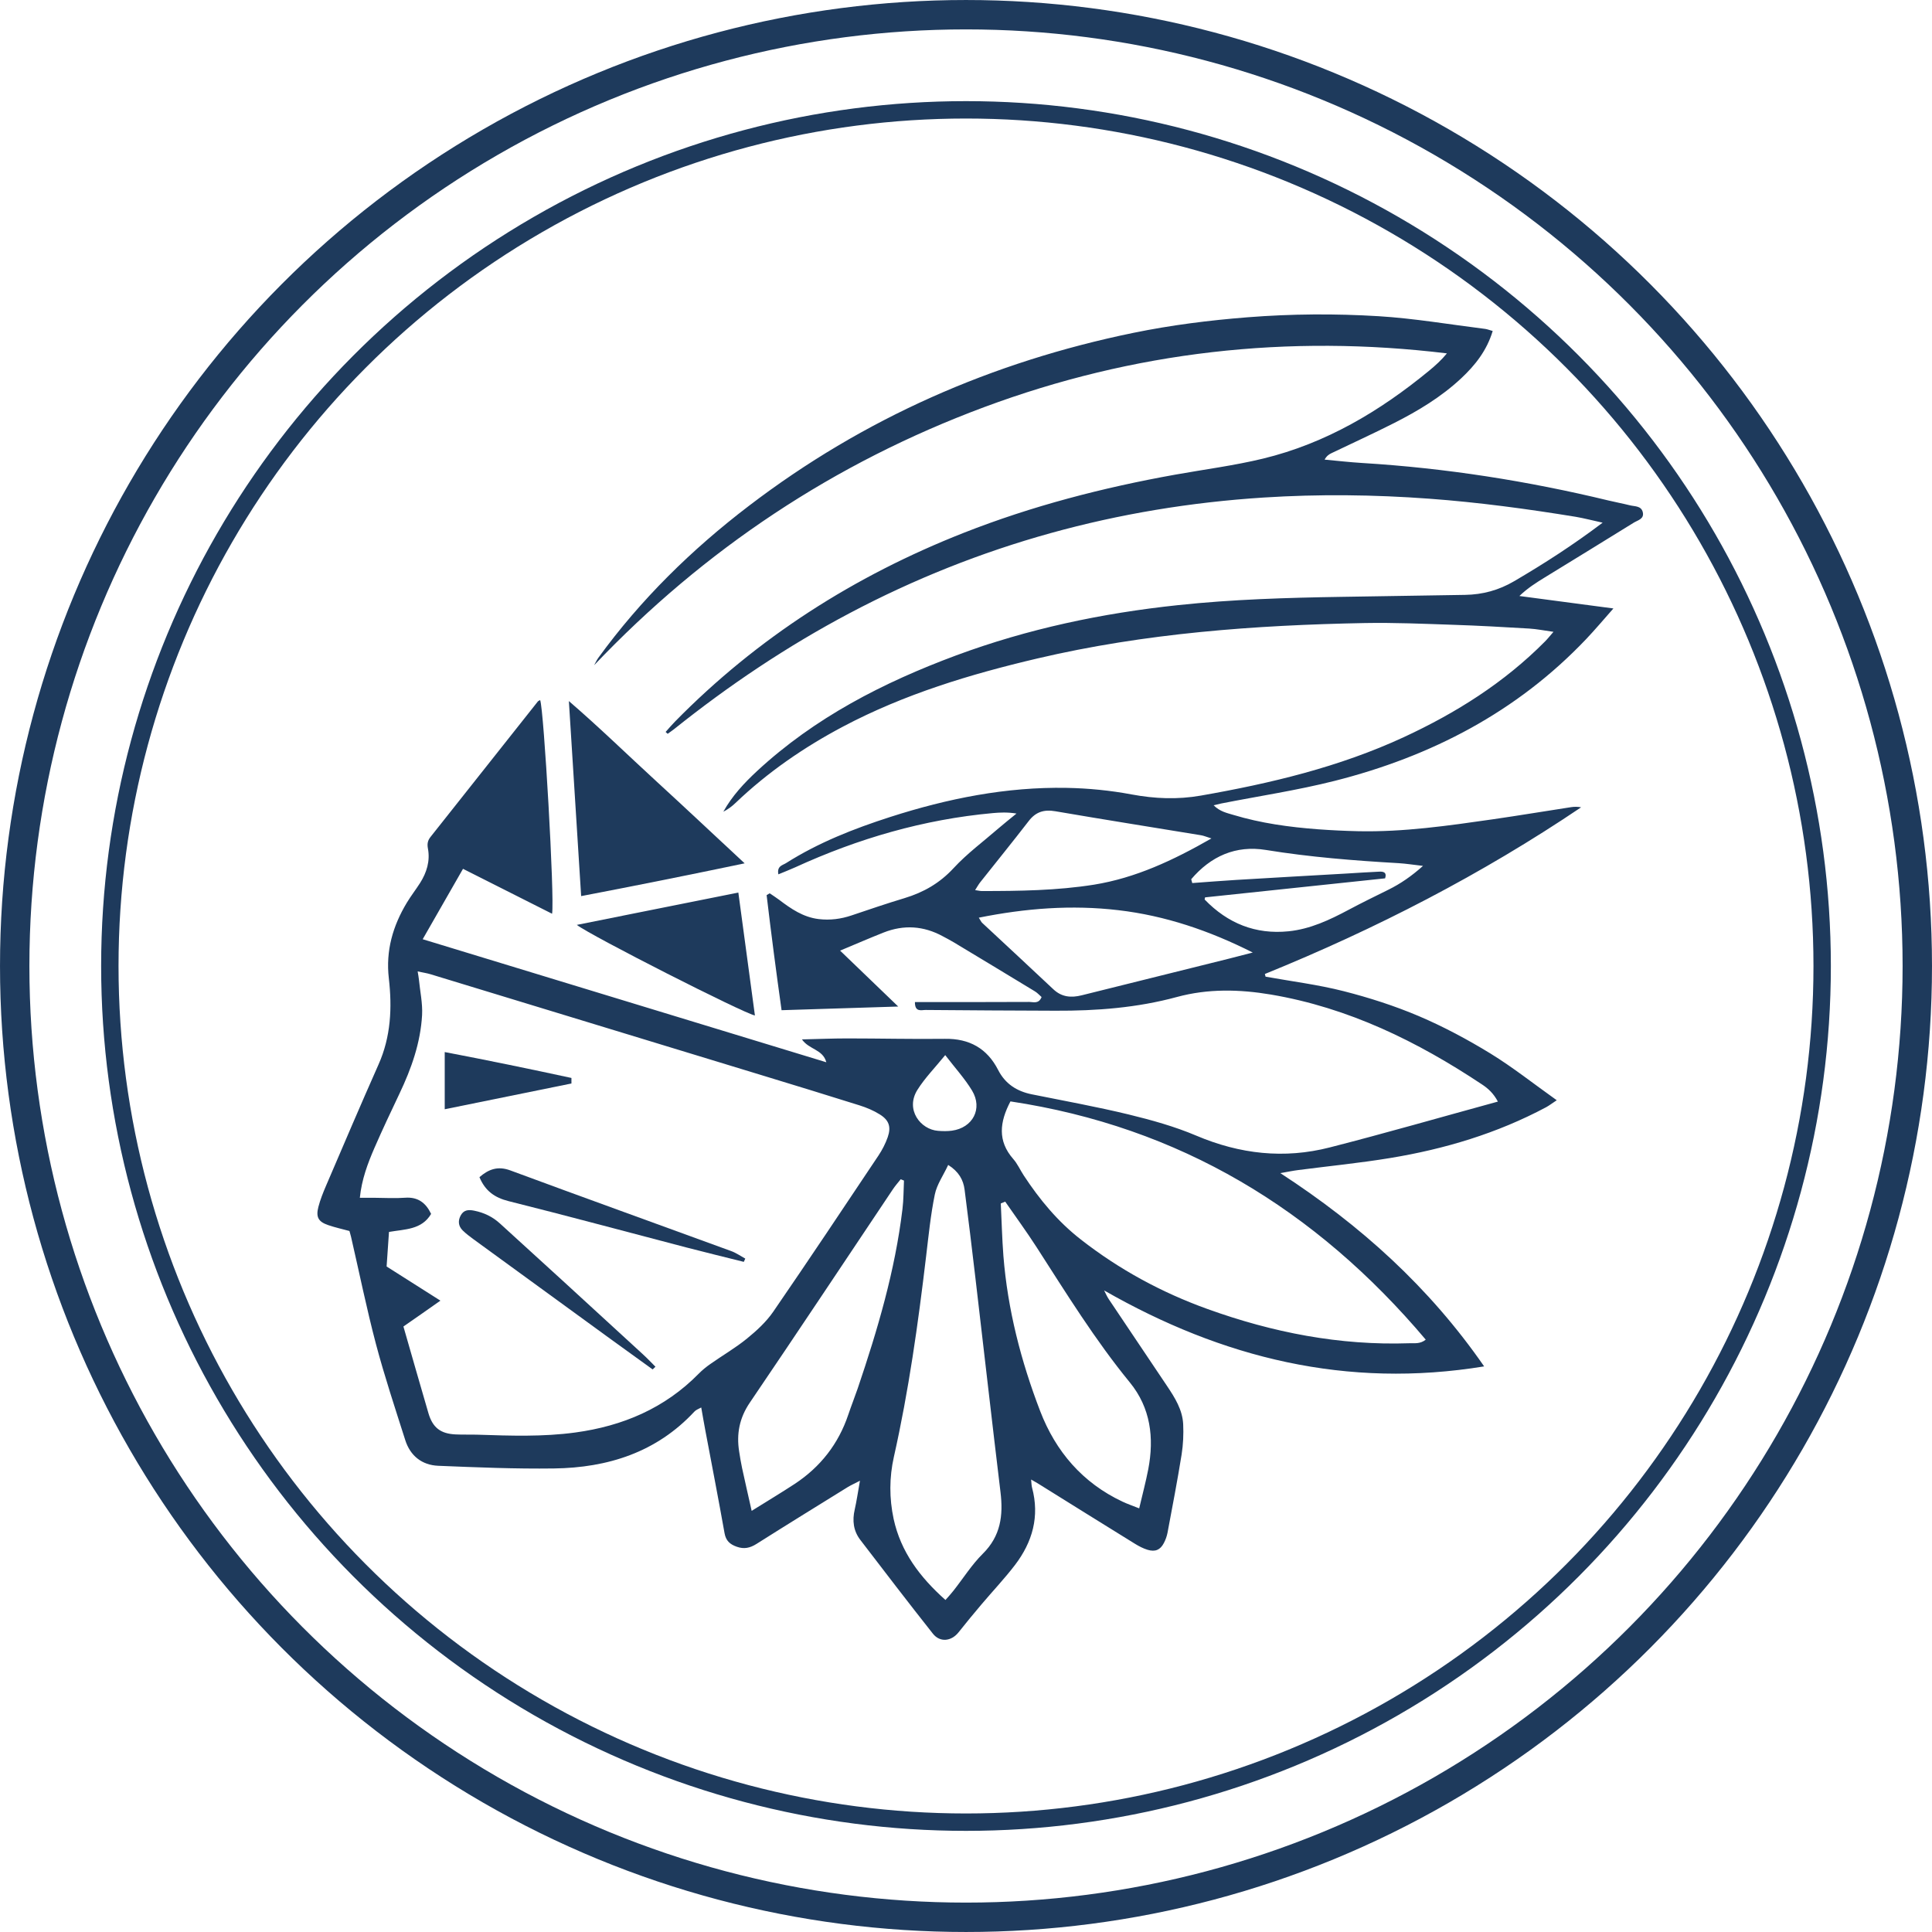
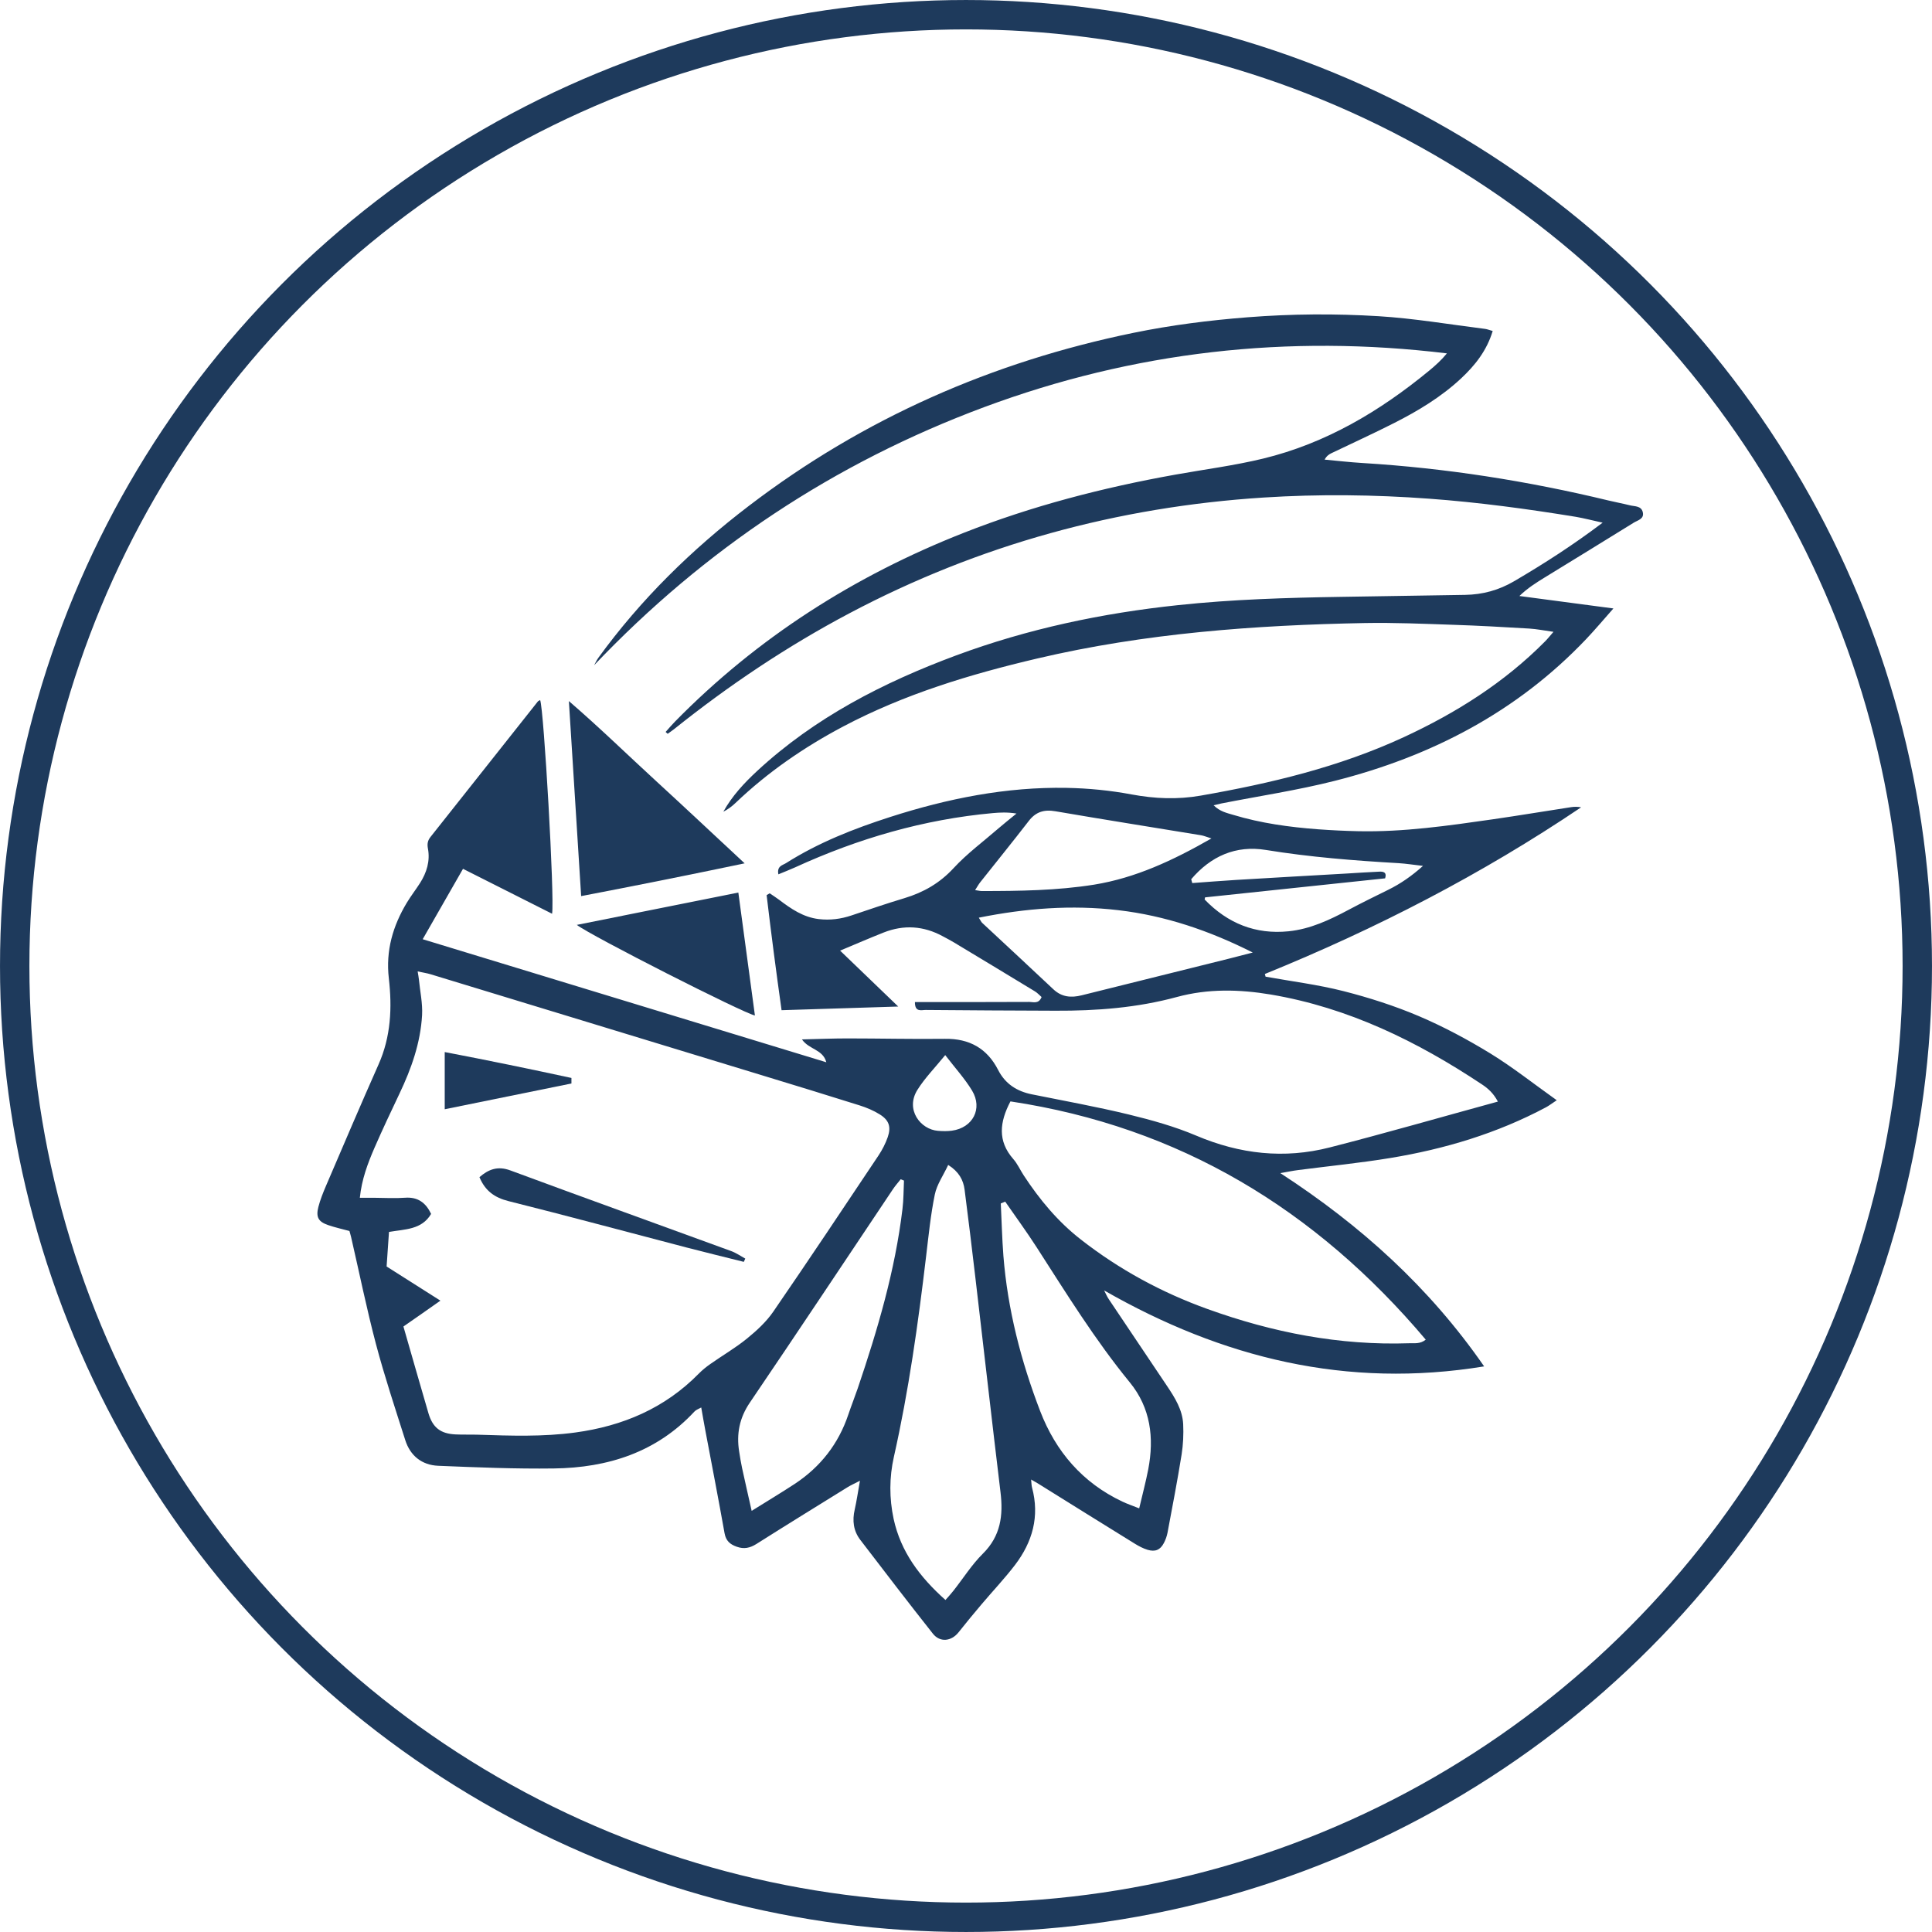
<svg xmlns="http://www.w3.org/2000/svg" xmlns:ns1="http://www.inkscape.org/namespaces/inkscape" xmlns:ns2="http://sodipodi.sourceforge.net/DTD/sodipodi-0.dtd" width="100mm" height="100mm" viewBox="0 0 100 100" version="1.1" id="svg1" ns1:version="1.3.2 (091e20e, 2023-11-25, custom)" ns2:docname="mince-test1.svg">
  <ns2:namedview id="namedview1" pagecolor="#505050" bordercolor="#eeeeee" borderopacity="1" ns1:showpageshadow="0" ns1:pageopacity="0" ns1:pagecheckerboard="0" ns1:deskcolor="#505050" ns1:document-units="mm" ns1:zoom="2.0899411" ns1:cx="261.49063" ns1:cy="174.88531" ns1:window-width="2560" ns1:window-height="1369" ns1:window-x="-8" ns1:window-y="-8" ns1:window-maximized="1" ns1:current-layer="layer1" />
  <defs id="defs1" />
  <g ns1:label="Vrstva 1" ns1:groupmode="layer" id="layer1">
    <ellipse style="fill:#ffffff;fill-opacity:0;stroke:#1e3a5c;stroke-width:1.521;stroke-dasharray:none;stroke-opacity:1" id="pozadi" cx="50" cy="50" rx="49.239" ry="49.239" />
-     <circle style="fill:#ffffff;fill-opacity:0;stroke:#1e3a5c;stroke-width:0.9;stroke-dasharray:none;stroke-opacity:1" id="pozadi-1" cx="50" cy="50" r="44.315" />
    <g id="g1254" transform="matrix(0.055,0,0,0.055,-31.445,-14.958)" ns1:label="shaman">
      <path class="st3" d="m 1542.09,1664.31 c 0.38,3.5 0.33,5.64 0.88,7.61 7.28,27.1 0.44,51.19 -16.04,72.82 -9.8,12.81 -20.97,24.58 -31.43,36.96 -7.34,8.65 -14.56,17.41 -21.63,26.34 -6.79,8.6 -17.52,9.86 -24.25,1.31 -23.05,-29.13 -45.61,-58.64 -68.22,-88.15 -6.57,-8.54 -7.72,-18.23 -5.31,-28.63 1.81,-7.99 2.96,-16.15 4.93,-27.1 -5.37,2.79 -8.65,4.22 -11.66,6.08 -28.63,17.74 -57.32,35.42 -85.8,53.44 -6.02,3.78 -11.66,5.04 -18.51,2.57 -6.3,-2.24 -10.13,-5.48 -11.44,-12.65 -5.75,-32.25 -11.99,-64.44 -18.07,-96.64 -1.31,-6.84 -2.46,-13.74 -3.89,-21.74 -2.41,1.37 -4.87,2.14 -6.35,3.78 -35.75,38.49 -81.63,52.94 -132.33,53.6 -36.25,0.49 -72.6,-1.04 -108.85,-2.52 -15.33,-0.66 -26.34,-9.36 -31.04,-24.25 -9.53,-30 -19.49,-59.9 -27.54,-90.28 -8.81,-33.34 -15.66,-67.18 -23.43,-100.85 -0.38,-1.7 -0.93,-3.34 -1.53,-5.58 -6.68,-1.81 -13.47,-3.29 -19.98,-5.53 -9.31,-3.18 -11.72,-7.5 -9.25,-17.14 1.75,-6.73 4.38,-13.3 7.12,-19.71 16.37,-38.16 32.63,-76.38 49.49,-114.32 11.66,-26.17 12.87,-53.44 9.69,-81.09 -3.01,-26.01 3.78,-49.28 16.92,-71.12 3.83,-6.35 8.43,-12.26 12.43,-18.51 6.3,-9.91 9.64,-20.75 7.45,-32.47 -0.82,-4.33 -0.27,-7.5 2.35,-10.84 33.73,-42.49 67.34,-85.08 101.07,-127.57 0.49,-0.6 1.42,-0.88 2.19,-1.31 3.45,8.21 13.74,186.76 11.22,201.05 -27.87,-14.07 -55.35,-27.92 -83.82,-42.27 -12.7,22.12 -24.8,43.25 -37.94,66.25 127.41,38.82 253.66,77.31 379.86,115.8 -3.29,-12.32 -16.26,-11.83 -22.94,-21.52 15.06,-0.33 28.85,-0.93 42.65,-0.93 30.66,0 61.27,0.77 91.93,0.38 22.94,-0.33 39.64,8.98 50.04,29.29 6.73,13.14 17.58,20.09 31.7,22.94 30.39,6.13 60.94,11.66 91.05,18.94 21.57,5.26 43.31,11.28 63.68,19.93 41.01,17.41 82.78,22.12 125.65,11.11 52.4,-13.41 104.46,-28.42 158.23,-43.14 -4.16,-7.83 -9.2,-12.32 -14.78,-16.04 -60.99,-40.57 -125.76,-72.33 -198.86,-84.7 -29.68,-4.98 -59.19,-5.64 -88.42,2.3 -37.45,10.18 -75.67,13.09 -114.27,12.92 -40.73,-0.16 -81.41,-0.33 -122.15,-0.71 -3.94,-0.05 -10.24,2.46 -10.13,-7.45 4.93,0 9.58,0 14.24,0 31.1,0 62.2,0.05 93.24,-0.11 3.89,0 9.03,2.19 11.72,-4.6 -1.97,-1.7 -3.89,-3.94 -6.3,-5.37 -25.4,-15.44 -50.86,-30.82 -76.38,-46.16 -3.39,-2.03 -6.9,-3.83 -10.35,-5.69 -18.01,-9.8 -36.57,-11.01 -55.63,-3.5 -12.98,5.15 -25.79,10.68 -40.95,17.03 18.56,17.85 35.92,34.55 54.7,52.62 -37.78,1.2 -73.26,2.3 -109.78,3.45 -5.09,-36.25 -9.8,-72.22 -14.07,-108.3 0.99,-0.55 1.92,-1.15 2.9,-1.7 2.96,2.03 6.02,3.94 8.92,6.13 11.22,8.49 22.61,16.37 37.23,18.12 10.68,1.26 20.81,-0.05 30.88,-3.45 16.53,-5.58 33.07,-11.22 49.82,-16.26 17.96,-5.42 33.18,-14.13 46.21,-28.25 12.7,-13.74 27.98,-25.02 42.16,-37.34 4.93,-4.27 10.07,-8.32 17.03,-14.02 -8.81,-1.42 -15.55,-0.99 -22.12,-0.44 -65.1,5.91 -126.91,23.93 -186.21,51.08 -4.98,2.24 -10.07,4.22 -15.77,6.57 -1.53,-7.94 4.11,-8.54 7.23,-10.57 30.5,-19.33 63.84,-32.41 98.06,-43.42 54.04,-17.36 109.17,-28.42 166.06,-27.38 20.42,0.38 41.06,2.41 61.16,6.19 21.85,4.05 43.09,4.93 65.04,1.09 65.65,-11.5 130.14,-26.83 190.97,-54.97 49.17,-22.78 94.56,-51.3 132.94,-90.07 2.41,-2.41 4.49,-5.09 7.99,-9.09 -8.6,-1.2 -15.66,-2.63 -22.78,-3.07 -23.98,-1.42 -48.02,-2.79 -72,-3.56 -27.54,-0.93 -55.13,-2.14 -82.67,-1.64 -103.7,1.97 -206.85,9.53 -308.25,33.34 -63.18,14.84 -125,33.51 -182.7,64 -36.96,19.55 -71.07,43.03 -101.34,71.94 -3.39,3.23 -7.12,6.08 -11.5,8.27 8.27,-14.84 19.6,-26.99 31.87,-38.38 54.26,-50.21 118.54,-83.17 187.14,-108.68 67.62,-25.08 137.53,-39.8 209.09,-47.36 50.92,-5.42 102,-6.95 153.19,-7.77 38.93,-0.6 77.86,-1.2 116.78,-1.86 16.48,-0.27 31.7,-4.38 46.16,-12.87 27.92,-16.37 55.08,-33.78 83.28,-55.08 -10.02,-2.19 -17.63,-4.22 -25.35,-5.53 -45.72,-7.45 -91.49,-13.63 -137.75,-17.03 -52.01,-3.83 -104.03,-4.43 -155.93,-1.1 -137.48,8.81 -267.73,44.35 -389.77,108.9 -58.58,30.99 -113.39,67.73 -165.13,109.12 -1.92,1.53 -4,2.85 -5.97,4.33 -0.66,-0.6 -1.31,-1.15 -1.92,-1.75 2.96,-3.29 5.8,-6.68 8.87,-9.8 77.53,-78.95 168.74,-137.04 271.46,-177.5 64.5,-25.4 131.29,-42.65 199.4,-54.86 27.48,-4.93 55.35,-8.49 82.46,-15.06 58.97,-14.29 109.89,-44.51 156.37,-82.78 5.91,-4.87 11.55,-9.96 16.7,-16.26 -149.58,-18.12 -294.62,-1.81 -435.49,50.59 -141.04,52.51 -263.08,133.59 -367.05,242.88 1.31,-2.3 2.41,-4.82 3.94,-6.95 39.91,-54.97 87.93,-102 141.75,-143.06 107.91,-82.4 229.08,-135.51 361.8,-162.78 35.48,-7.28 71.45,-11.83 107.7,-14.67 41.12,-3.23 82.24,-3.5 123.24,-0.99 33.51,2.08 66.74,7.77 100.08,11.94 2.03,0.27 4,1.1 7.12,1.97 -5.53,18.4 -16.53,32.25 -29.62,44.51 -18.67,17.47 -40.46,30.61 -63.13,42.1 -19.49,9.91 -39.37,18.94 -59.08,28.42 -2.24,1.09 -4.38,2.46 -6.35,6.02 11.83,1.1 23.65,2.46 35.48,3.18 78.24,4.76 155.38,16.86 231.54,35.26 6.79,1.64 13.69,2.9 20.48,4.6 4.43,1.09 10.35,0.38 11.88,6.24 1.7,6.57 -4.65,7.72 -8.38,10.02 -27.87,17.36 -55.9,34.38 -83.82,51.58 -8.1,4.98 -16.15,10.02 -23.87,17.47 28.63,3.78 57.27,7.56 88.48,11.72 -9.53,10.79 -17.3,20.04 -25.62,28.8 -65.26,68.71 -145.97,110.49 -236.8,133.48 -35.1,8.87 -71.01,14.24 -106.55,21.24 -1.92,0.38 -3.83,0.88 -7.28,1.7 5.97,5.97 12.48,7.23 18.45,9.03 26.06,7.88 52.89,11.55 79.94,13.58 12.65,0.93 25.29,1.53 37.94,1.81 42.54,0.88 84.54,-5.2 126.48,-11.22 24.64,-3.56 49.17,-7.67 73.75,-11.44 2.96,-0.44 6.02,-0.44 9.31,0.16 -93.51,63.07 -193.16,114.43 -297.63,156.86 0.22,0.82 0.44,1.7 0.66,2.52 24.53,4.43 49.33,7.5 73.42,13.63 24.04,6.13 47.96,13.8 70.79,23.49 23.27,9.91 45.77,21.96 67.34,35.15 21.13,12.98 40.68,28.53 62.47,44.02 -4.65,3.07 -7.23,5.09 -10.07,6.62 -45.99,24.53 -95.32,39.31 -146.51,47.74 -28.85,4.76 -57.98,7.61 -87,11.39 -4.71,0.6 -9.36,1.59 -16.53,2.85 75.61,49.17 140.11,107.26 191.79,181.88 -129.21,21.13 -246.33,-7.77 -357.63,-71.5 1.48,2.79 2.68,5.75 4.43,8.32 18.23,27.27 36.63,54.48 54.86,81.74 7.34,10.95 14.45,22.28 15.11,35.86 0.44,9.47 0,19.16 -1.48,28.53 -3.94,24.58 -8.65,49.06 -13.25,73.53 -0.66,3.39 -1.86,6.79 -3.5,9.86 -3.39,6.41 -8.1,8.43 -15.33,6.24 -4.11,-1.26 -8.05,-3.34 -11.72,-5.58 -30.17,-18.62 -60.23,-37.39 -90.28,-56.12 -1.95,-1.25 -4.19,-2.46 -7.58,-4.43 z M 951.38,1520.32 c 8.05,27.98 15.71,54.81 23.54,81.58 4,13.63 11.44,19.33 25.57,19.98 7.01,0.33 14.02,0.05 21.02,0.27 30.61,0.99 61.16,2.08 91.65,-2.08 44.62,-6.08 84.15,-22.78 116.13,-55.35 3.34,-3.39 7.12,-6.46 11.06,-9.2 11.44,-8.05 23.65,-15.11 34.44,-23.93 9.03,-7.34 18.01,-15.6 24.58,-25.13 33.45,-48.67 66.19,-97.79 98.99,-146.9 3.61,-5.42 6.68,-11.33 8.81,-17.47 3.34,-9.69 1.2,-15.99 -7.56,-21.41 -5.86,-3.67 -12.43,-6.41 -19.05,-8.49 -30.39,-9.58 -60.94,-18.89 -91.43,-28.2 -104.03,-31.76 -208.11,-63.46 -312.14,-95.16 -3.56,-1.09 -7.28,-1.59 -12.21,-2.68 0.55,3.34 0.93,5.37 1.15,7.39 1.09,11.22 3.61,22.61 3.01,33.73 -1.48,26.06 -10.07,50.37 -21.24,73.8 -8.05,16.97 -16.1,33.95 -23.6,51.19 -6.35,14.67 -11.99,29.68 -13.74,46.92 5.2,0 9.47,0 13.8,0 9.64,0.05 19.27,0.66 28.8,-0.05 12.21,-0.88 19.6,4.93 24.47,15.22 -8.87,15.06 -24.75,14.34 -39.64,16.97 -0.77,11.28 -1.53,22.01 -2.24,32.52 16.97,10.79 33.01,20.97 50.64,32.14 -12.2,8.62 -22.88,16.07 -34.81,24.34 z m 571.27,-211.84 c -10.18,19.38 -12.32,37.18 2.63,54.2 4,4.54 6.52,10.35 9.86,15.44 14.95,22.78 32.08,43.47 53.82,60.39 36.19,28.25 75.99,49.82 119.03,65.32 61.32,22.12 124.39,34.49 189.93,32.25 4.98,-0.16 10.29,0.88 15.55,-3.39 -103.54,-122.64 -231.82,-200.23 -390.82,-224.21 z m -61.16,469.22 c 3.07,-3.5 5.42,-6.02 7.5,-8.71 9.2,-11.66 17.25,-24.53 27.7,-34.88 16.81,-16.64 19.27,-36.03 16.59,-57.93 -8.1,-67.12 -15.71,-134.3 -23.6,-201.48 -3.23,-27.7 -6.62,-55.41 -10.18,-83.11 -1.2,-9.25 -5.42,-16.97 -15.44,-23.32 -4.6,9.91 -10.68,18.45 -12.59,27.81 -3.94,19.16 -5.86,38.82 -8.21,58.31 -7.5,63.29 -16.32,126.37 -30.33,188.67 -4.33,19.27 -4.38,38.87 -0.22,58.36 6.73,30.89 24.53,54.65 48.78,76.28 z M 1422.45,1383 c -1.04,-0.44 -2.03,-0.82 -3.07,-1.26 -2.52,3.18 -5.26,6.24 -7.5,9.64 -44.79,66.91 -89.3,133.98 -134.52,200.61 -9.8,14.45 -12.65,29.4 -10.02,45.99 0.82,5.2 1.64,10.35 2.74,15.49 2.79,12.98 5.8,25.9 9.03,40.35 14.73,-9.2 27.81,-17.03 40.57,-25.4 24.15,-15.93 41.12,-37.61 50.37,-65.15 2.79,-8.27 6.02,-16.43 8.87,-24.69 18.67,-55.08 35.15,-110.76 42.1,-168.74 1.11,-8.94 1,-17.92 1.43,-26.84 z m 95.27,19.82 c -1.37,0.55 -2.79,1.09 -4.16,1.7 0.82,16.48 1.2,32.96 2.46,49.39 4,50.43 16.53,98.99 34.6,146.02 14.62,38 39.86,67.51 77.42,85.19 4.6,2.19 9.47,3.83 15.77,6.35 3.12,-13.3 6.24,-24.97 8.54,-36.85 5.64,-29.57 2.24,-57.71 -17.36,-81.69 -32.8,-40.08 -59.84,-83.93 -87.77,-127.3 -9.41,-14.61 -19.64,-28.57 -29.5,-42.81 z m 232.97,-234.44 c -40.79,-20.59 -82.35,-34.71 -126.53,-39.86 -43.91,-5.15 -87.22,-1.81 -131.29,7.06 1.7,2.68 2.24,3.94 3.12,4.82 22.34,20.86 44.79,41.56 67.02,62.53 7.94,7.5 16.86,8.16 26.72,5.69 46.16,-11.5 92.26,-22.94 138.41,-34.44 7.6,-1.92 15.05,-3.89 22.55,-5.8 z m -38.88,-107.37 c -4.93,-1.53 -7.34,-2.63 -9.86,-3.01 -45.66,-7.5 -91.32,-14.73 -136.93,-22.56 -10.68,-1.86 -18.51,0.49 -25.19,9.2 -14.95,19.38 -30.39,38.38 -45.61,57.6 -1.53,1.92 -2.68,4.05 -4.82,7.39 3.12,0.44 4.65,0.88 6.24,0.88 35.42,0 70.79,-0.44 105.83,-6.02 39,-6.36 74.04,-22.73 110.34,-43.48 z m -19.05,38.38 c 0.33,1.2 0.66,2.41 0.99,3.61 13.8,-0.99 27.59,-2.14 41.39,-2.96 34.44,-2.08 68.88,-4 103.26,-5.97 10.46,-0.6 20.86,-1.37 31.32,-1.81 3.61,-0.16 7.39,0.33 5.53,6.3 -56.5,5.97 -113.12,11.94 -169.45,17.9 -0.22,1.31 -0.49,1.92 -0.33,2.08 21.63,22.39 47.85,33.01 78.95,29.84 20.37,-2.08 38.6,-10.68 56.45,-20.2 12.32,-6.57 24.86,-12.7 37.4,-18.89 11.55,-5.69 21.96,-12.92 32.63,-22.45 -9.03,-1.04 -15.93,-2.14 -22.89,-2.57 -41.83,-2.41 -83.5,-5.69 -124.94,-12.43 -28.42,-4.64 -51.91,5.92 -70.31,27.55 z m -231.49,165.51 c -9.58,11.83 -19.11,21.46 -26.12,32.63 -11.72,18.56 2.79,37.4 19.38,38.65 4.33,0.33 8.76,0.44 13.03,-0.16 19.66,-2.68 29.18,-20.7 19,-37.67 -6.84,-11.33 -15.98,-21.29 -25.29,-33.45 z" id="path1249" style="fill:#1e3a5c;fill-opacity:1" />
      <path class="st3" d="m 1118.64,1115.27 c -3.89,-61.98 -7.61,-121.11 -11.55,-183.53 29.73,25.68 55.74,51.14 82.51,75.67 26.99,24.75 53.71,49.88 82.89,77.03 -52.61,11.01 -102.49,21.03 -153.85,30.83 z" id="path1250" style="fill:#1e3a5c;fill-opacity:1" />
      <path class="st3" d="m 1114.53,1142.37 c 51.3,-10.29 100.85,-20.2 152.04,-30.44 5.26,39.04 10.4,77.2 15.6,115.69 -10.34,-1.87 -153.78,-74.74 -167.64,-85.25 z" id="path1251" style="fill:#1e3a5c;fill-opacity:1" />
      <path class="st3" d="m 1271.72,1459.49 c -18.12,-4.54 -36.25,-8.92 -54.31,-13.63 -55.68,-14.51 -111.31,-29.57 -167.1,-43.53 -13.09,-3.29 -21.96,-9.58 -27.38,-22.56 8.54,-7.34 17.14,-10.79 29.18,-6.3 69.15,25.62 138.52,50.54 207.78,75.89 4.65,1.7 8.81,4.65 13.2,7.06 -0.43,1.04 -0.87,2.08 -1.37,3.07 z" id="path1252" style="fill:#1e3a5c;fill-opacity:1" />
-       <path class="st3" d="m 1185.93,1560.72 c -13.41,-9.69 -26.83,-19.38 -40.24,-29.07 -42.82,-31.15 -85.63,-62.25 -128.39,-93.46 -3.5,-2.57 -7.06,-5.26 -10.13,-8.27 -4.27,-4.22 -4.6,-9.36 -1.7,-14.45 2.85,-4.87 7.06,-5.26 12.48,-4.16 9.31,1.86 17.36,5.75 24.31,12.1 19.71,17.96 39.42,35.92 59.13,53.93 25.19,23.05 50.32,46.1 75.45,69.21 4.05,3.72 7.83,7.72 11.72,11.61 -0.93,0.86 -1.75,1.69 -2.63,2.56 z" id="path1253" style="fill:#1e3a5c;fill-opacity:1" />
      <path class="st3" d="m 1109.5,1291.62 c -39.37,7.99 -78.73,15.99 -119.25,24.25 0,-18.51 0,-35.31 0,-53.82 40.24,7.67 79.77,15.82 119.25,24.36 0,1.76 0,3.51 0,5.21 z" id="path1254" style="fill:#1e3a5c;fill-opacity:1" />
    </g>
  </g>
</svg>